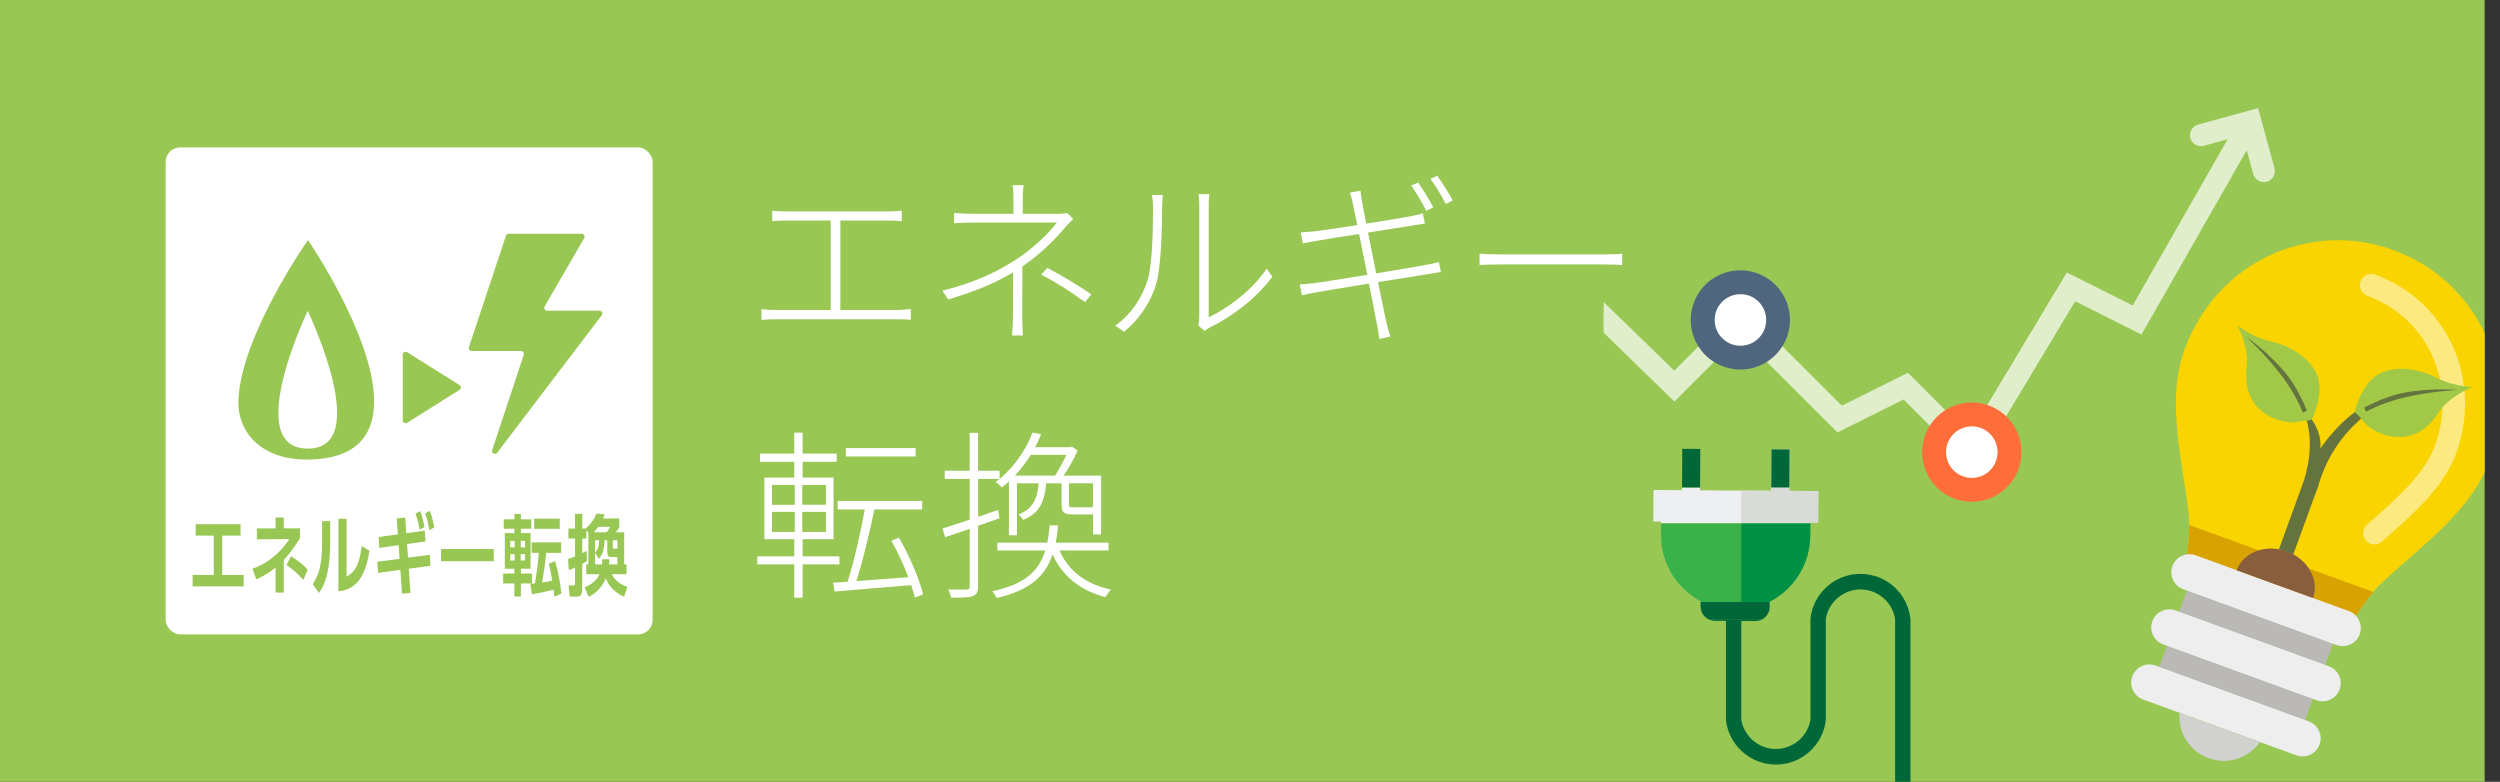
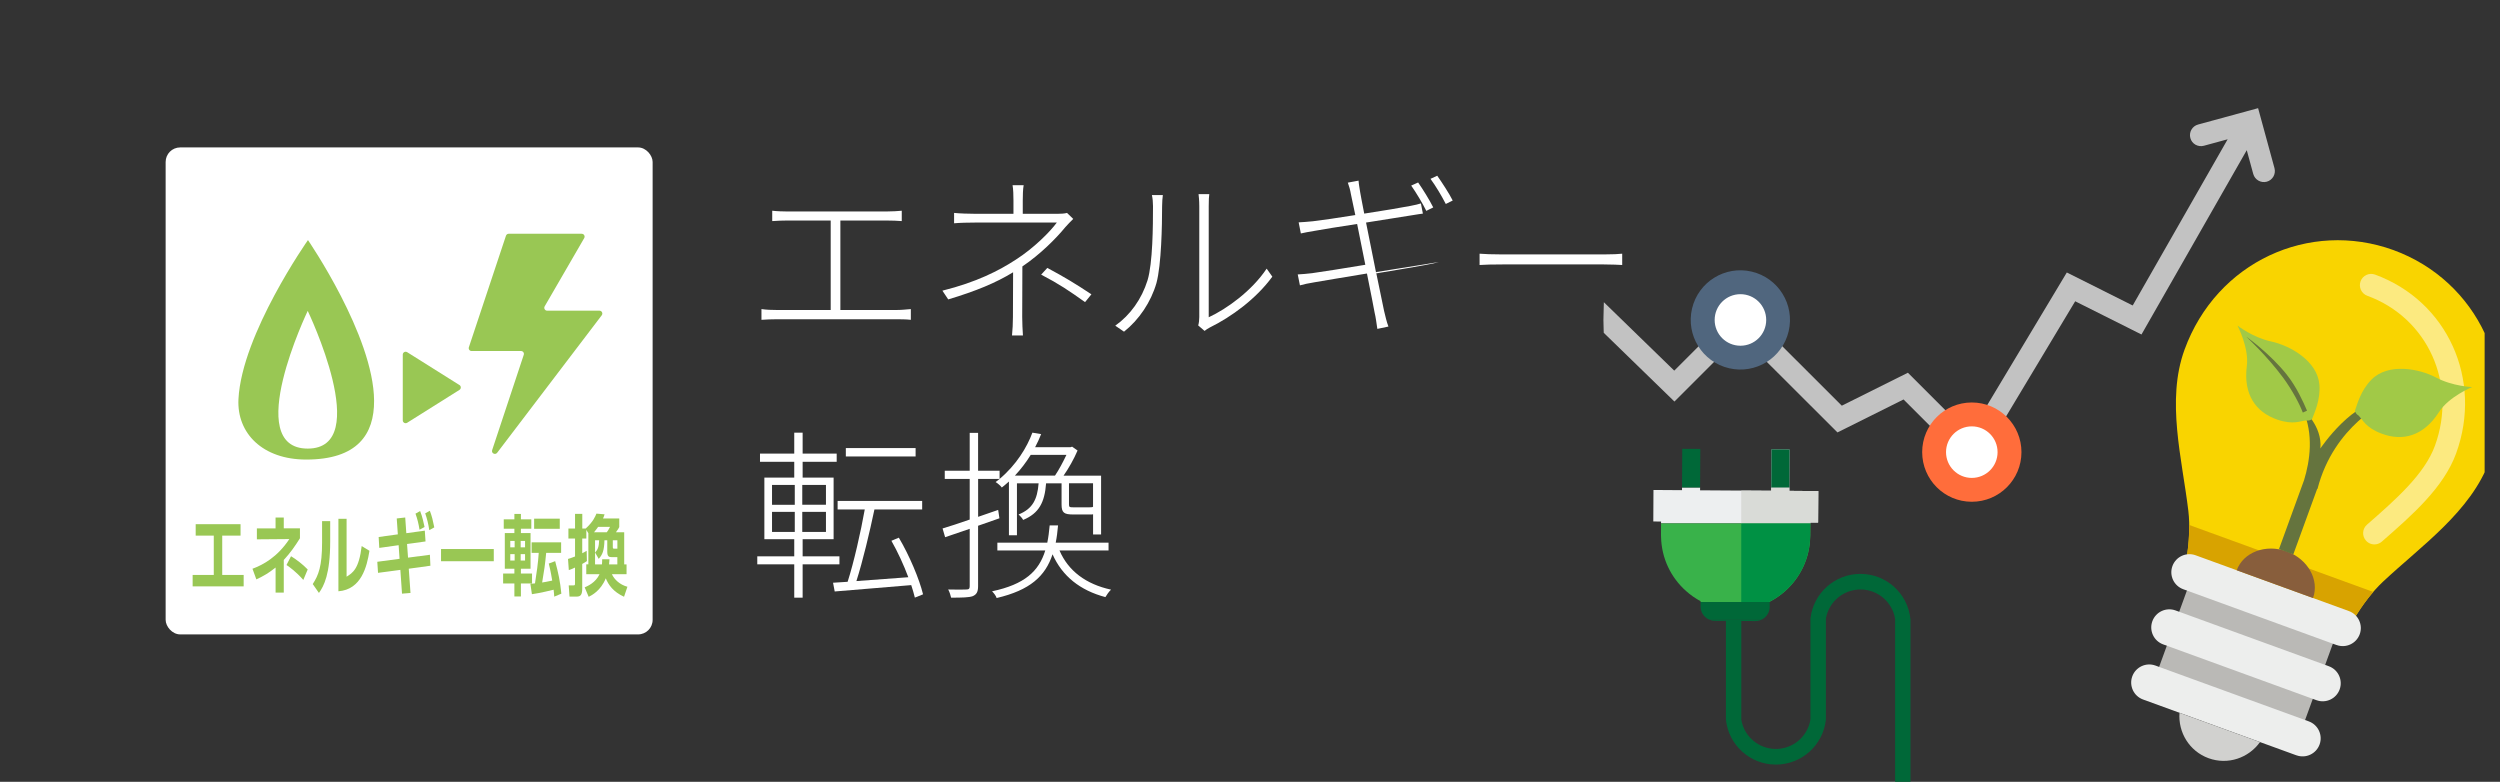
<svg xmlns="http://www.w3.org/2000/svg" id="_レイヤー_2" viewBox="0 0 754.64 236">
  <rect x="0" y="0" width="754.64" height="236" fill="#333333" stroke="none" />
  <defs>
    <style>.cls-1{opacity:.5;}.cls-2{fill:#99c754;}.cls-2,.cls-3,.cls-4,.cls-5,.cls-6,.cls-7,.cls-8,.cls-9,.cls-10,.cls-11,.cls-12,.cls-13,.cls-14,.cls-15,.cls-16,.cls-17,.cls-18,.cls-19,.cls-20,.cls-21{stroke-width:0px;}.cls-3{fill:#edeff0;}.cls-4{fill:#ff6d3b;}.cls-5{fill:#edeeed;}.cls-6{fill:#d8a300;}.cls-7{fill:#d1d1cf;}.cls-8{fill:none;}.cls-9{fill:#885e3c;}.cls-10{fill:#50667e;}.cls-11{fill:#d9dbd7;}.cls-12{fill:#a1c947;}.cls-13{fill:#39b24a;}.cls-14,.cls-18{fill:#fff;}.cls-15{fill:#bab9b6;}.cls-16{fill:#65743e;}.cls-22{clip-path:url(#clippath);}.cls-17{fill:#f9d400;}.cls-18{opacity:.7;}.cls-19{fill:#009144;}.cls-20{fill:#006838;}.cls-21{fill:#ced5db;}</style>
    <clipPath id="clippath">
      <rect class="cls-8" x="472" y="31" width="278" height="205" />
    </clipPath>
  </defs>
  <g id="_1">
-     <rect class="cls-2" width="750" height="236" />
-   </g>
+     </g>
  <g id="_2">
    <g class="cls-22">
      <path class="cls-18" d="m686.57,50.77l-4.95-18.12-18.12,4.94c-1.77.48-2.81,2.31-2.33,4.08.23.86.78,1.57,1.55,2.01.77.43,1.66.55,2.52.32l7.19-1.96-14.07,24.63h0l-14.59,25.54-19.89-9.96-29.34,48.89-18.63-18.63-19.95,9.95-30.6-30.56-19.98,19.98-21.25-20.66-.1,4.06c-.01.44-.03.87-.03,1.31,0,.99.04,1.97.07,2.95l.03.92,21.34,20.75,19.92-19.92,29.29,29.24,19.95-9.95,21.26,21.26,30.55-50.9,20.01,10.03,14.64-25.62h0l17.14-30.02,1.96,7.19c.47,1.72,2.29,2.81,4.08,2.33,1.76-.48,2.81-2.31,2.33-4.08Z" />
      <path class="cls-4" d="m610.19,136.48c0,8.27-6.71,14.98-14.99,14.98s-14.98-6.71-14.98-14.98,6.71-14.99,14.98-14.99,14.99,6.71,14.99,14.99Z" />
      <path class="cls-14" d="m602.98,136.48c0,4.3-3.48,7.78-7.78,7.78s-7.78-3.49-7.78-7.78,3.48-7.78,7.78-7.78,7.78,3.48,7.78,7.78Z" />
      <circle class="cls-10" cx="525.36" cy="96.58" r="14.98" transform="translate(311.17 585.92) rotate(-76.78)" />
      <path class="cls-14" d="m533.14,96.58c0,4.3-3.48,7.78-7.78,7.78s-7.78-3.48-7.78-7.78,3.48-7.78,7.78-7.78,7.78,3.48,7.78,7.78Z" />
      <polygon class="cls-8" points="513.18 148 534.67 148.14 534.67 147.15 513.18 147.15 513.18 148" />
      <polygon class="cls-3" points="546.46 157.73 548.81 157.74 548.87 148.24 540.12 148.17 540.12 147.15 534.67 147.15 534.67 148.14 513.18 148 513.18 147.15 507.73 147.15 507.73 147.96 499.11 147.9 499.06 157.41 501.4 157.43 501.4 157.99 546.45 157.99 546.46 157.73" />
      <path class="cls-20" d="m534.19,183.2v-1.48s-20.85,0-20.85,0v1.34c-.02,1.64.91,3.09,2.27,3.82h16.45c1.26-.75,2.13-2.11,2.13-3.68Z" />
      <polygon class="cls-21" points="534.74 135.64 534.69 144.57 534.67 147.15 540.12 147.15 540.14 144.57 540.19 135.67 534.74 135.64" />
      <polygon class="cls-20" points="507.75 144.57 507.73 147.15 513.18 147.15 513.2 144.57 513.25 135.51 507.8 135.48 507.75 144.57" />
      <path class="cls-13" d="m501.4,157.99l-.02,3.45c0,.23.01.45.02.68.15,6.47,3.02,12.26,7.53,16.27,1.34,1.19,2.81,2.24,4.41,3.09v.24s20.87,0,20.87,0v-.1c1.7-.88,3.27-1.97,4.68-3.23,4.5-4.01,7.37-9.8,7.53-16.27,0-.13.02-.25.02-.38l.03-3.75h-45.06Z" />
      <path class="cls-20" d="m576.66,186.76c-.81-7.61-7.25-13.53-15.08-13.53h-.01c-7.82,0-14.26,5.92-15.08,13.53h0v30.47h0c-.76,4.62-4.52,8.23-9.21,8.77-.14.02-.27.03-.41.04-.26.02-.51.03-.77.04h-.09c-.26,0-.52-.02-.77-.04-.14-.01-.28-.03-.41-.04-4.69-.54-8.45-4.15-9.21-8.77h0v-29.79l4.27.03c.8,0,1.55-.21,2.2-.59h-16.45c.6.32,1.28.51,2,.52l3.34.02v29.84h0c.81,7.61,7.25,13.53,15.08,13.53h.01c7.82,0,14.26-5.93,15.08-13.53h0v-30.48h0c.77-4.62,4.52-8.23,9.22-8.77.14-.02.27-.03.41-.04.26-.02.51-.03.77-.04.01,0,.03,0,.05,0,.02,0,.03,0,.05,0,.26,0,.52.02.77.04.14.01.27.03.41.04,4.69.54,8.45,4.15,9.22,8.77h0v49.22h4.64v-49.24h0Z" />
      <polygon class="cls-8" points="534.67 148.14 534.67 147.15 525.6 147.15 525.6 148.08 534.67 148.14" />
      <polygon class="cls-11" points="540.12 148.17 540.12 147.15 534.67 147.15 534.67 148.14 525.6 148.08 525.6 157.99 546.45 157.99 546.46 157.73 548.81 157.74 548.87 148.24 540.12 148.17" />
      <polygon class="cls-20" points="540.14 144.57 540.19 135.67 534.74 135.64 534.69 144.57 534.67 147.15 540.12 147.15 540.14 144.57" />
      <path class="cls-19" d="m525.6,181.72h8.6v-.1c1.7-.88,3.27-1.97,4.68-3.23,4.5-4.01,7.37-9.8,7.53-16.27,0-.13.02-.25.02-.38l.03-3.75h-20.85v23.73Z" />
      <rect class="cls-15" x="662.57" y="173.15" width="31.67" height="46.89" transform="translate(261.64 766.85) rotate(-70)" />
      <path class="cls-17" d="m660.13,168.02c-.11.73-.23,1.51-.36,2.31l49.79,18.12c.42-.69.82-1.37,1.21-2,2.46-3.96,5.16-7.67,8.57-10.88,11.47-10.76,26.55-21.15,32.14-36.5,9.66-26.55-3.6-54.3-28.99-63.58-25.42-9.21-53.42,3.53-63.08,30.07-5.59,15.36-.71,33.01,1.15,48.62.55,4.65.23,9.23-.42,13.84Z" />
      <path class="cls-6" d="m716.4,178.69l-55.59-20.23c.04,3.2-.23,6.37-.68,9.56-.11.73-.23,1.51-.36,2.31l49.79,18.12c.42-.69.82-1.37,1.21-2,1.71-2.74,3.54-5.34,5.62-7.76Z" />
      <path class="cls-5" d="m705.31,194.71l-46.29-16.85c-2.83-1.03-4.29-4.15-3.26-6.99,1.03-2.83,4.16-4.29,6.99-3.26l46.29,16.85c2.83,1.03,4.29,4.16,3.26,6.98-1.03,2.83-4.16,4.29-6.98,3.26Z" />
      <path class="cls-5" d="m699.25,211.36l-46.29-16.85c-2.83-1.03-4.29-4.15-3.26-6.99,1.03-2.83,4.16-4.29,6.99-3.26l46.29,16.85c2.83,1.03,4.28,4.16,3.26,6.99s-4.16,4.29-6.98,3.26Z" />
      <path class="cls-5" d="m693.19,228l-46.29-16.85c-2.83-1.03-4.29-4.15-3.26-6.99,1.03-2.83,4.16-4.29,6.99-3.26l46.29,16.85c2.83,1.03,4.29,4.16,3.26,6.98-1.03,2.83-4.16,4.29-6.99,3.26Z" />
      <path class="cls-7" d="m657.9,215.16c-.46,5.88,2.95,11.59,8.77,13.71s12.09-.07,15.52-4.86l-24.29-8.84Z" />
      <g class="cls-1">
        <path class="cls-14" d="m715.56,164.13c-.52-.19-1-.51-1.39-.96-1.24-1.41-1.1-3.57.32-4.8,8.54-7.47,17.37-15.17,20.52-23.85,6.8-18.69-2.17-38.56-20.43-45.24-1.77-.65-2.67-2.61-2.03-4.37.65-1.77,2.6-2.67,4.36-2.03h0c21.84,7.99,32.6,31.7,24.49,53.97-3.76,10.32-13.25,18.62-22.43,26.64-.97.85-2.29,1.05-3.42.64Z" />
      </g>
      <path class="cls-9" d="m690.28,166.44c-6.36-2.31-13.13.24-15.11,5.7l23.03,8.38c1.99-5.46-1.56-11.77-7.91-14.08Z" />
      <path class="cls-16" d="m720.35,121.21c-9.64-1.17-19.93,14.16-19.93,14.16.64-6.87-5.33-11.79-5.33-11.79,3.39,7.49,2.17,15.6.4,21.37l-7.57,20.81,4.33,1.58,7.2-19.77s.06.02.09.04c4.97-19.32,20.82-26.39,20.82-26.39Z" />
      <path class="cls-12" d="m700.11,116.06c-.59-7.13-8.92-11.78-14.5-12.97-5.59-1.19-10.22-4.82-10.22-4.82,0,0,3.53,6.7,2.83,12.2-1.1,8.58,2.66,13.92,9.15,16.18,4.9,1.69,7.02.39,8.71.27.01,0,.01-.02.02-.02,1.11.23,1.82-.42,1.82-.42.67-1.85,2.58-5.7,2.2-10.42Z" />
      <path class="cls-16" d="m690.28,113.08c-5.17-6.47-12.2-11.42-12.2-11.42,0,0,6.27,5.81,11.09,12.34,2.88,3.91,5.1,8.25,5.95,10.54l1.27-.58c-1.08-2.51-3.16-7.19-6.12-10.88Z" />
      <path class="cls-12" d="m710.86,123.96s.12.96,1.12,1.49c0,0,0,.02,0,.03,1.22,1.18,2.01,3.55,6.85,5.39,6.42,2.45,12.74.78,17.41-6.51,2.99-4.67,10.01-7.53,10.01-7.53,0,0-5.89-.19-10.93-2.88-5.05-2.68-14.42-4.47-19.45.61-3.33,3.37-4.34,7.55-5.01,9.39Z" />
-       <path class="cls-16" d="m725.32,118.61c8.12-1.63,16.69-.91,16.69-.91,0,0-8.54.42-16.43,2.32-4.72,1.14-9.2,3.05-11.34,4.25l-.6-1.26c2.44-1.22,7.04-3.47,11.68-4.4Z" />
    </g>
    <rect class="cls-14" x="50" y="44.5" width="147" height="147" rx="4.39" ry="4.39" />
    <path class="cls-2" d="m67.09,173.55h6.46v3.45h-15.4v-3.45h6.38v-11.87h-5.46v-3.45h13.54v3.45h-5.53v11.87Z" />
    <path class="cls-2" d="m83.19,156.22h2.47v3.26h4.88v3c-1.54,2.46-2.86,4.35-4.88,6.55v9.86h-2.47v-7.58c-2.1,1.67-3.53,2.52-5.81,3.58l-1.17-3.21c3.14-1.17,7.48-3.45,11.13-8.96l-9.8.08v-3.31h5.64v-3.26Zm8.37,18.84c-2.25-2.54-4.06-3.82-5.08-4.51l1.37-2.65c1.67,1.01,3.62,2.52,5.03,4l-1.32,3.15Z" />
    <path class="cls-2" d="m99.67,163.45c0,9.86-1.89,13.44-3.4,15.53l-1.87-2.68c1.73-2.65,2.82-5.33,2.82-12.56v-6.44h2.45v6.15Zm4.95,10.63c1.86-1.17,3.73-2.33,4.56-9.25l2.34,1.43c-.76,4.77-2.43,11.69-9.37,12.22v-21.87h2.47v17.47Z" />
    <path class="cls-2" d="m123.16,168.33l6.61-.87.15,3.31-6.53.9.52,7.32-2.56.21-.5-7.18-6.74.9-.22-3.34,6.72-.9-.28-4.11-5.84.82-.19-3.29,5.79-.8-.33-4.8,2.56-.29.33,4.74,5.58-.77.22,3.26-5.58.77.3,4.11Zm3.66-14.07c.69,1.72,1.09,3.66,1.34,4.82l-1.52.82c-.32-1.94-.63-3.18-1.22-4.85l1.41-.79Zm2.93-.08c.65,1.7.91,2.86,1.34,5.01l-1.5.85c-.33-2.04-.63-3.29-1.24-5.09l1.41-.77Z" />
    <path class="cls-2" d="m149.05,165.73v3.68h-15.92v-3.68h15.92Z" />
    <path class="cls-2" d="m152.06,156.77h3.21v-1.64h1.97v1.64h3.14v2.84h-3.14v1.3h2.91v10.76h-2.91v1.46h3.36v3h-3.36v3.92h-1.97v-3.92h-3.4v-3h3.4v-1.46h-2.89v-10.76h2.89v-1.3h-3.21v-2.84Zm1.97,6.52v1.93h1.32v-1.93h-1.32Zm0,3.98v1.93h1.32v-1.93h-1.32Zm3.14-3.98v1.93h1.32v-1.93h-1.32Zm0,3.98v1.93h1.32v-1.93h-1.32Zm7.7-.4c-.35,3.63-.58,5.22-1.22,8.96.48-.08,1.71-.27,3.04-.58-.5-3.05-.82-4.24-1.04-5.14l1.93-.72c.93,3.45,1.5,6.02,1.87,9.81l-2.15.9c-.04-.61-.07-1.14-.19-2.09-.2.05-4.25,1.06-6.55,1.35l-.46-3.13c.72-.05,1.06-.08,1.39-.13.48-2.97.95-6.28,1.13-9.22h-2.15v-3.18h8.91v3.18h-4.51Zm4.1-10.31v3.07h-7.74v-3.07h7.74Z" />
    <path class="cls-2" d="m177.6,170.37v-9.41l-.61-1.01v2.62h-1.24v4.43c.46-.21.76-.4,1.34-.74l.07,3.1c-.39.27-.69.48-1.41.87v7.4c0,1.93-.5,2.46-1.69,2.46h-2.15l-.24-3.39h1.45c.45,0,.45-.11.45-.77v-4.61c-.8.37-1.26.56-1.87.77l-.24-3.37c.56-.16.83-.24,2.12-.74v-5.41h-2v-3.02h2v-4.43h2.19v4.43h1.02c2.28-2.09,2.89-3.63,3.25-4.51l2.45.21c-.11.4-.2.66-.46,1.25h4.9v2.6c-.15.29-.39.77-1,1.56h2.49v9.7h.71v2.97h-4.42c.72,1.59,2.39,3.18,4.68,3.79l-1.02,3.02c-3.28-1.51-4.71-3.6-5.51-5.57-1.54,3.79-4.27,5.14-5.16,5.59l-1.21-2.86c.85-.37,3.3-1.4,4.49-3.98h-4.01v-2.97h.67Zm5.55-9.7c.26-.34.54-.69,1-1.64h-3.6c-.19.27-.5.74-1.24,1.64h3.84Zm-1.45,9.7c.06-.58.06-.95.07-1.56h2.21c-.04.72-.07,1.03-.13,1.56h2.5v-2.2h-1.74c-.82,0-1.3-.19-1.3-1.7v-3.39h-.85c-.09,3.18-.59,4.32-1.73,5.62l-1.09-1.91c.72-.82,1.15-1.54,1.22-3.71h-1.24v7.29h2.08Zm3.28-7.29v1.94c0,.56.04.61.58.61h.8v-2.54h-1.37Z" />
    <path class="cls-2" d="m138.69,116.23l-15.78-9.92c-.58-.36-1.33.05-1.33.73v19.84c0,.68.75,1.1,1.33.73l15.78-9.92c.54-.34.54-1.13,0-1.47Z" />
    <path class="cls-2" d="m175.6,70.56h-22.05c-.37,0-.7.24-.82.59l-11.2,33.67c-.19.56.23,1.14.82,1.14h14.93c.59,0,1.01.58.82,1.14l-9.54,28.77c-.31.93.92,1.57,1.51.8l31.57-41.5c.43-.57.03-1.39-.69-1.39h-15.79c-.67,0-1.08-.72-.75-1.3l11.94-20.61c.33-.58-.08-1.3-.75-1.3Z" />
    <path class="cls-2" d="m112.92,120.96c.06,10.11-5.01,17.76-20.49,17.76-13.11,0-20.98-7.9-20.45-18.25,1-19.61,20.98-48,20.98-48,0,0,19.85,28.87,19.96,48.49Zm-20.03-27.12s-19.95,41.57,0,41.57,0-41.57,0-41.57Z" />
  </g>
  <g id="_3">
    <path class="cls-14" d="m270.76,93.57c1.49,0,2.8-.17,4.18-.27v3.24c-1.43-.17-3.24-.17-4.18-.17h-36.4c-1.43,0-2.92.06-4.51.17v-3.24c1.54.22,3.08.27,4.51.27h16.39v-27h-13.36c-.83,0-2.92.05-4.29.17v-3.13c1.43.17,3.36.22,4.29.22h30.36c1.71,0,3.25-.11,4.45-.22v3.13c-1.26-.11-2.91-.17-4.45-.17h-14.08v27h17.1Z" />
    <path class="cls-14" d="m308.61,80.43c0,4.51-.05,11.49-.05,15.29,0,1.81.11,3.85.22,5.55h-3.3c.17-1.7.28-3.74.28-5.55,0-3.52.05-9.62.05-13.53-5.22,3.19-11.16,5.66-19.58,8.19l-1.76-2.64c10.34-2.58,17.1-6.05,22.22-9.4,5.33-3.41,10.28-8.36,12.32-11.16h-24.58c-1.87,0-4.84.06-6.43.22v-3.13c1.54.17,4.56.27,6.43.27h11.49v-4.01c0-1.37-.05-3.52-.27-4.62h3.35c-.22,1.1-.27,3.25-.27,4.62v4.01h10.5c1.04,0,2.14-.06,2.86-.27l1.87,1.81c-.77.77-1.71,1.71-2.42,2.53-2.64,3.24-7.48,8.14-12.87,11.77l-.06.06Zm7.53.44c5.22,2.8,8.25,4.62,13.31,7.97l-1.92,2.36c-4.78-3.41-7.86-5.5-13.25-8.3l1.87-2.04Z" />
    <path class="cls-14" d="m336.66,98.3c4.51-3.19,7.97-8.03,9.73-13.69,1.59-5.22,1.65-16.5,1.65-22.38,0-1.26-.11-2.31-.33-3.35h3.3c-.11.88-.22,2.09-.22,3.35,0,5.83-.22,17.71-1.71,23.21-1.65,5.72-5.22,11.05-9.79,14.68l-2.64-1.81Zm25.02-.05c.22-.71.33-1.65.33-2.53v-33.44c0-1.87-.16-3.08-.22-3.68h3.24c-.11.6-.17,1.81-.17,3.68v33.49c5.44-2.53,12.98-7.92,17.49-14.68l1.71,2.42c-4.89,6.71-12.37,12.15-18.86,15.34-.66.33-1.1.66-1.59,1.04l-1.92-1.65Z" />
-     <path class="cls-14" d="m415.42,82.52c5.94-.99,11.55-1.92,14.52-2.47,2.09-.39,3.41-.66,4.4-.94l.6,3.02c-.99.11-2.42.38-4.45.71-3.25.49-8.8,1.37-14.52,2.31,1.21,5.88,2.2,10.78,2.42,11.71.38,1.54.77,3.35,1.32,4.73l-3.35.71c-.28-1.76-.44-3.35-.83-4.95-.17-.94-1.1-5.83-2.31-11.77-6.6,1.1-12.98,2.14-15.78,2.64-1.98.33-3.3.6-4.45.94l-.66-3.3c1.21-.06,3.08-.22,4.34-.38,2.86-.39,9.4-1.43,16.06-2.53l-2.47-12.32c-5.44.83-10.56,1.65-12.92,2.09-1.7.27-3.08.55-4.07.77l-.66-3.35c1.21-.05,2.53-.17,4.29-.33,2.31-.27,7.42-.99,12.81-1.87-.71-3.35-1.21-5.77-1.32-6.27-.22-1.32-.55-2.47-.94-3.52l3.24-.6c.06,1.04.33,2.42.5,3.57.05.44.55,2.91,1.21,6.38,5.72-.88,11.33-1.81,13.86-2.31,1.54-.27,2.53-.55,3.25-.77l.6,3.08c-.6.06-1.92.28-3.3.5l-13.86,2.2,2.47,12.32Zm15.12-18.86c-1.1-2.25-3.08-5.55-4.56-7.64l2.09-.94c1.38,1.98,3.41,5.22,4.56,7.53l-2.09,1.04Zm3.3-10.61c1.43,2.03,3.63,5.39,4.67,7.48l-2.09,1.04c-1.26-2.47-3.08-5.5-4.62-7.59l2.04-.94Z" />
+     <path class="cls-14" d="m415.42,82.52c5.94-.99,11.55-1.92,14.52-2.47,2.09-.39,3.41-.66,4.4-.94c-.99.11-2.42.38-4.45.71-3.25.49-8.8,1.37-14.52,2.31,1.21,5.88,2.2,10.78,2.42,11.71.38,1.54.77,3.35,1.32,4.73l-3.35.71c-.28-1.76-.44-3.35-.83-4.95-.17-.94-1.1-5.83-2.31-11.77-6.6,1.1-12.98,2.14-15.78,2.64-1.98.33-3.3.6-4.45.94l-.66-3.3c1.21-.06,3.08-.22,4.34-.38,2.86-.39,9.4-1.43,16.06-2.53l-2.47-12.32c-5.44.83-10.56,1.65-12.92,2.09-1.7.27-3.08.55-4.07.77l-.66-3.35c1.21-.05,2.53-.17,4.29-.33,2.31-.27,7.42-.99,12.81-1.87-.71-3.35-1.21-5.77-1.32-6.27-.22-1.32-.55-2.47-.94-3.52l3.24-.6c.06,1.04.33,2.42.5,3.57.05.44.55,2.91,1.21,6.38,5.72-.88,11.33-1.81,13.86-2.31,1.54-.27,2.53-.55,3.25-.77l.6,3.08c-.6.06-1.92.28-3.3.5l-13.86,2.2,2.47,12.32Zm15.12-18.86c-1.1-2.25-3.08-5.55-4.56-7.64l2.09-.94c1.38,1.98,3.41,5.22,4.56,7.53l-2.09,1.04Zm3.3-10.61c1.43,2.03,3.63,5.39,4.67,7.48l-2.09,1.04c-1.26-2.47-3.08-5.5-4.62-7.59l2.04-.94Z" />
    <path class="cls-14" d="m446.61,76.58c1.43.11,3.74.22,6.98.22h30.47c2.86,0,4.51-.11,5.61-.22v3.41c-.99-.05-3.03-.17-5.55-.17h-30.52c-3.02,0-5.5.06-6.98.17v-3.41Z" />
    <path class="cls-14" d="m242.28,170.35v10.06h-2.53v-10.06h-11.16v-2.42h11.16v-5.17h-9.02v-18.59h9.02v-4.78h-10.34v-2.47h10.34v-6.32h2.53v6.32h10.28v2.47h-10.28v4.78h9.35v18.59h-9.35v5.17h11.11v2.42h-11.11Zm-9.24-17.98h6.87v-5.99h-6.87v5.99Zm0,8.19h6.87v-6.05h-6.87v6.05Zm16.28-14.19h-7.15v5.99h7.15v-5.99Zm0,8.14h-7.15v6.05h7.15v-6.05Zm26.84,25.9c-.27-1.15-.66-2.42-1.1-3.79-8.41.71-17.1,1.43-23.1,1.92l-.5-2.64,4.4-.28c1.87-5.83,3.96-15.01,5.17-21.83h-8.19v-2.58h25.52v2.58h-14.41c-1.43,6.82-3.52,15.62-5.44,21.61,4.67-.33,10.17-.77,15.67-1.16-1.37-3.68-3.19-7.64-5.11-11l2.25-.94c3.19,5.39,6.16,12.43,7.31,17.1l-2.47.99Zm.22-42.62h-21.06v-2.53h21.06v2.53Z" />
    <path class="cls-14" d="m295.24,158.69v18.26c0,1.76-.49,2.53-1.65,3.02-1.1.38-3.08.44-6.49.44-.11-.6-.49-1.76-.88-2.47,2.64.06,4.84.06,5.5,0,.71,0,.99-.22.99-.99v-17.32c-2.69.94-5.22,1.81-7.42,2.53l-.77-2.64c2.2-.66,5.06-1.59,8.19-2.69v-12.26h-7.53v-2.47h7.53v-11.44h2.53v11.44h6.49v2.47c5-4.18,8.3-9.57,9.9-13.97l2.64.44c-.5,1.26-1.1,2.64-1.82,3.96h10.67l.5-.17,1.65,1.16c-1.1,2.58-2.69,5.39-4.23,7.59h11.33v17.76h-2.42v-6.1c-.22.06-.5.06-.77.06h-5.17c-2.8,0-3.57-.49-3.57-3.02v-6.38h-4.67c-.44,5.72-2.09,9.02-6.93,11.05-.22-.5-.94-1.26-1.38-1.65,4.23-1.7,5.66-4.51,6.05-9.4h-6.54v15.67h-2.42v-16.22c-.66.6-1.38,1.21-2.15,1.81-.44-.6-1.32-1.32-1.87-1.65.39-.33.83-.6,1.21-.94h-6.49v11.44l6.05-2.09.38,2.53-6.43,2.25Zm24.58,7.48c2.64,6.16,7.97,10.17,15.56,11.82-.66.6-1.32,1.59-1.71,2.25-7.64-2.03-13.03-6.32-15.95-12.92-2.2,6.65-6.82,10.83-16.88,13.2-.16-.6-.82-1.48-1.38-2.03,9.84-2.09,14.13-6.05,16.06-12.32h-14.46v-2.36h15.07c.33-1.59.55-3.35.72-5.22h2.53c-.17,1.87-.38,3.63-.71,5.22h15.95v2.36h-14.79Zm-8.69-28.87c-1.32,2.15-2.92,4.29-4.78,6.27h12.1c1.21-1.76,2.47-4.18,3.46-6.27h-10.78Zm18.81,8.58h-7.26v6.38c0,.83.17.88,1.49.88h4.56c.83,0,1.04-.05,1.16-.16l.05.06v-7.15Z" />
  </g>
</svg>